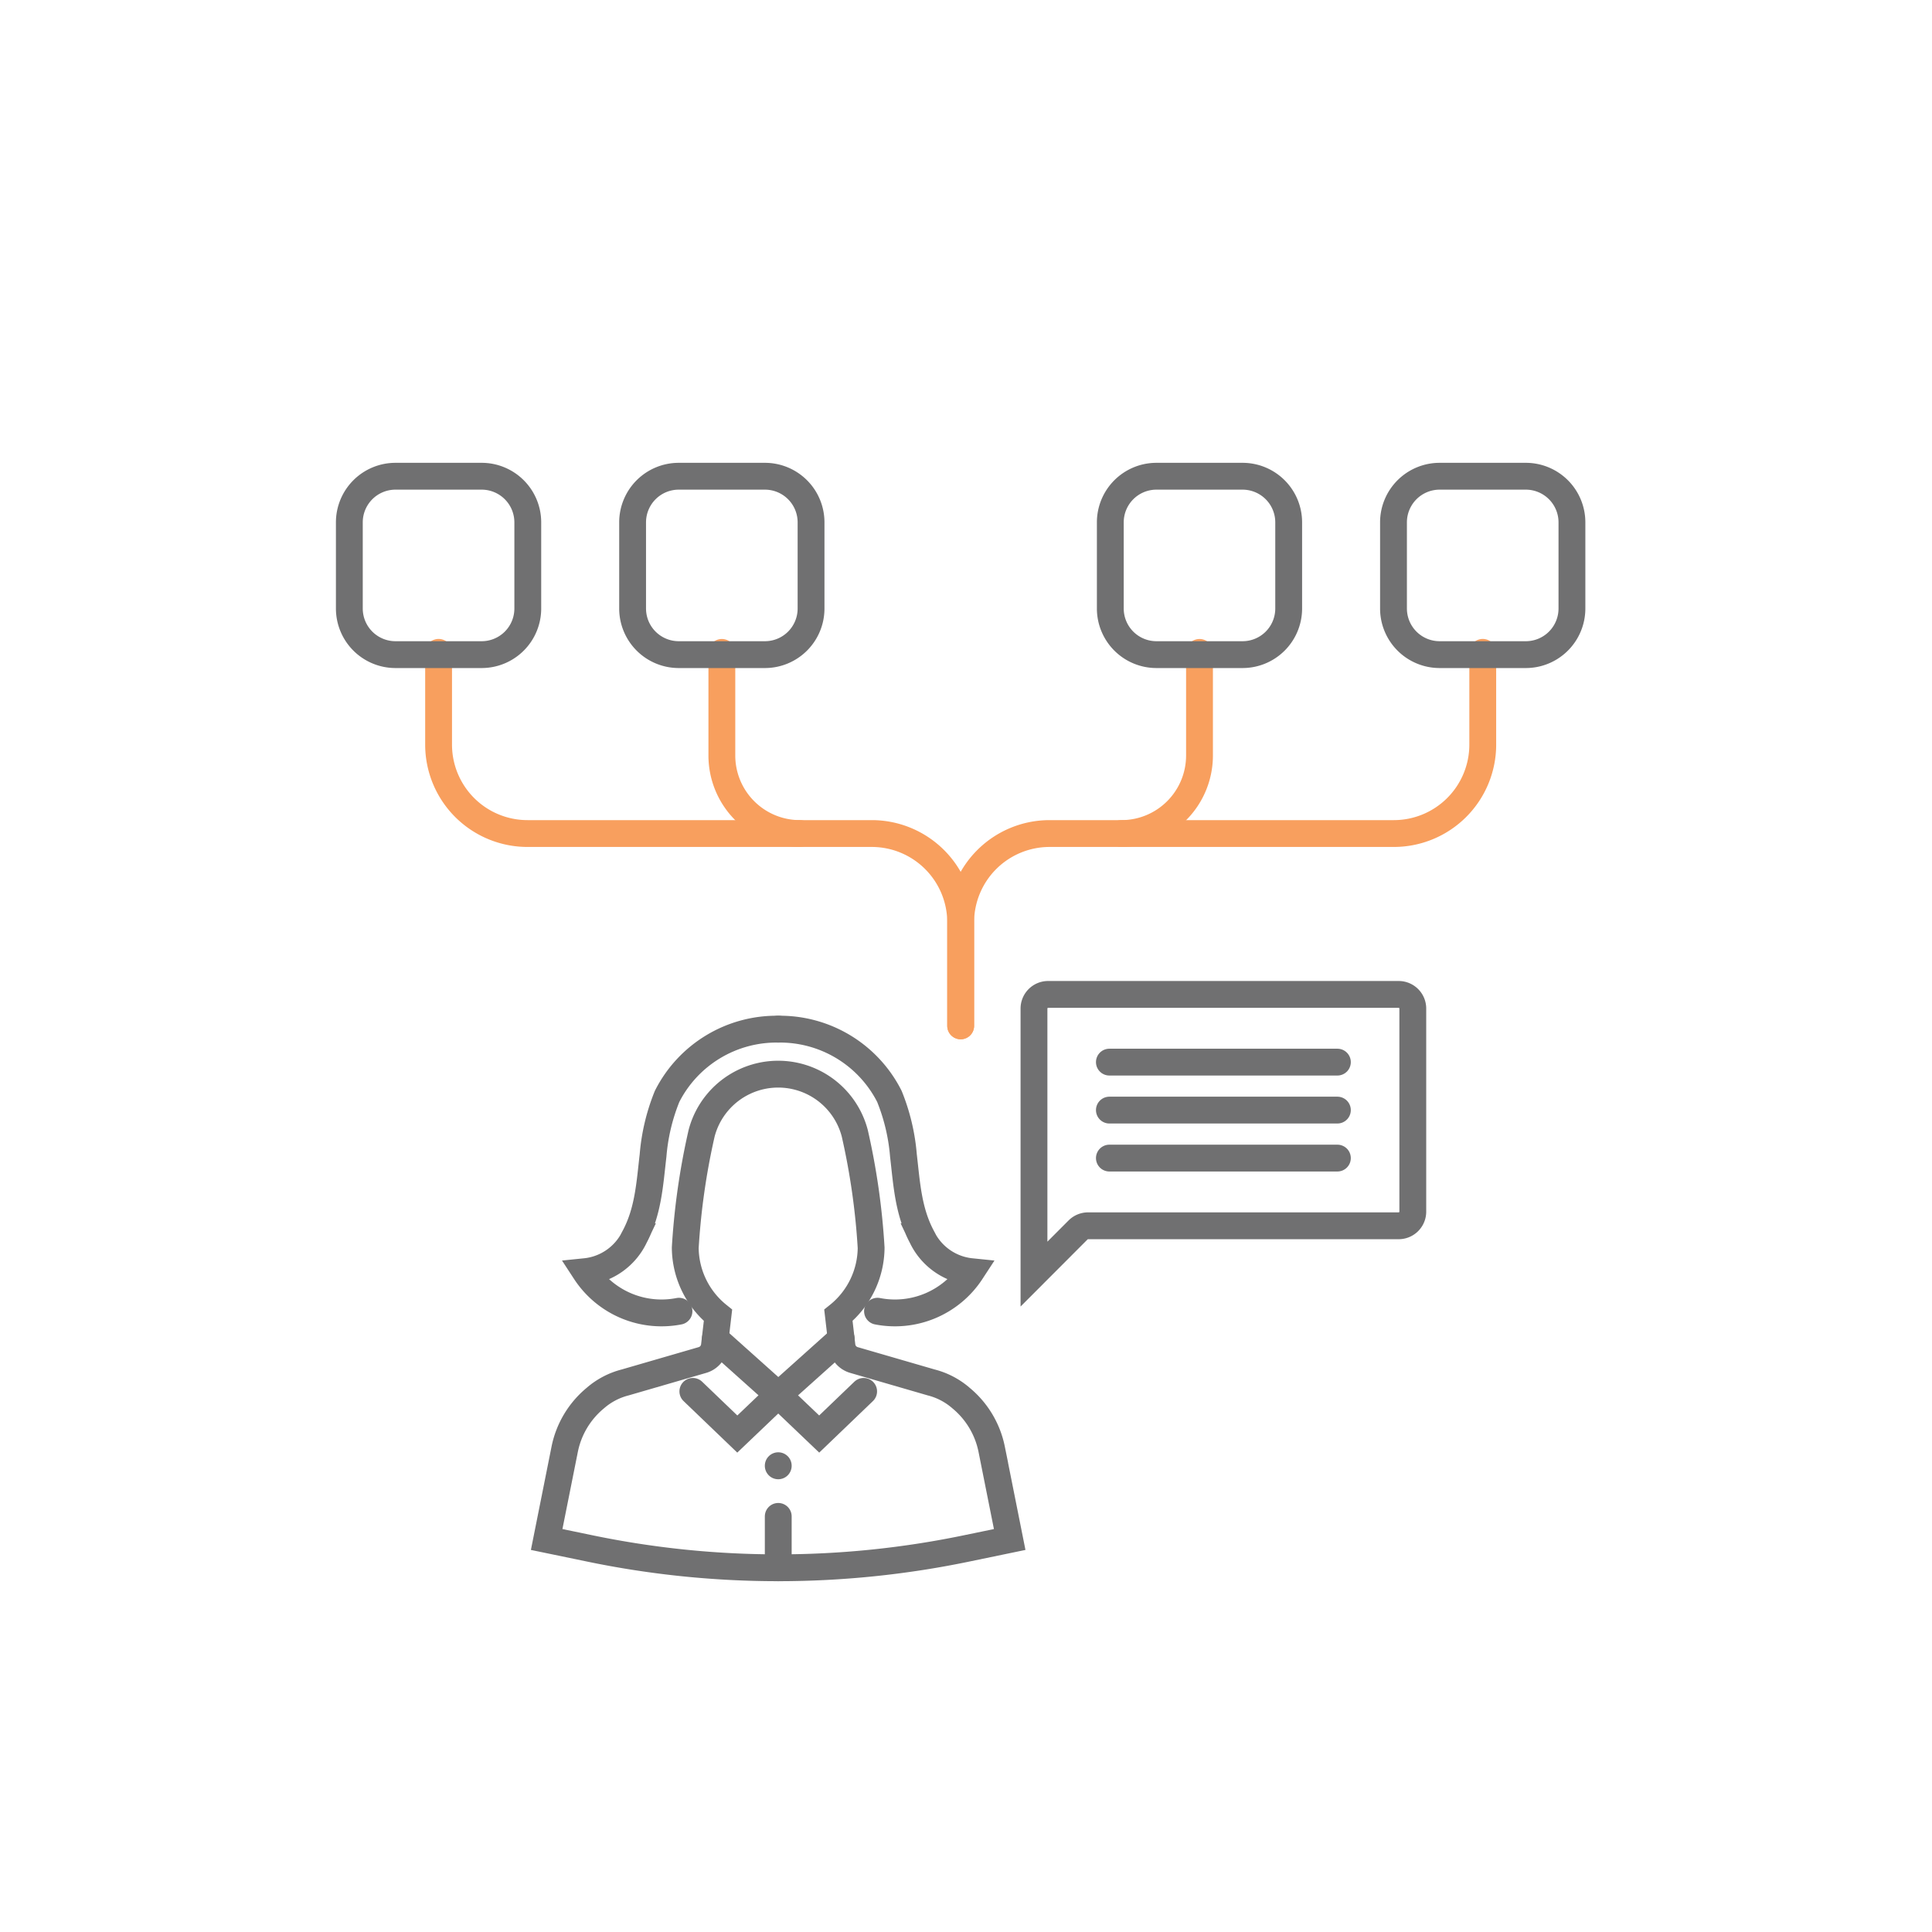
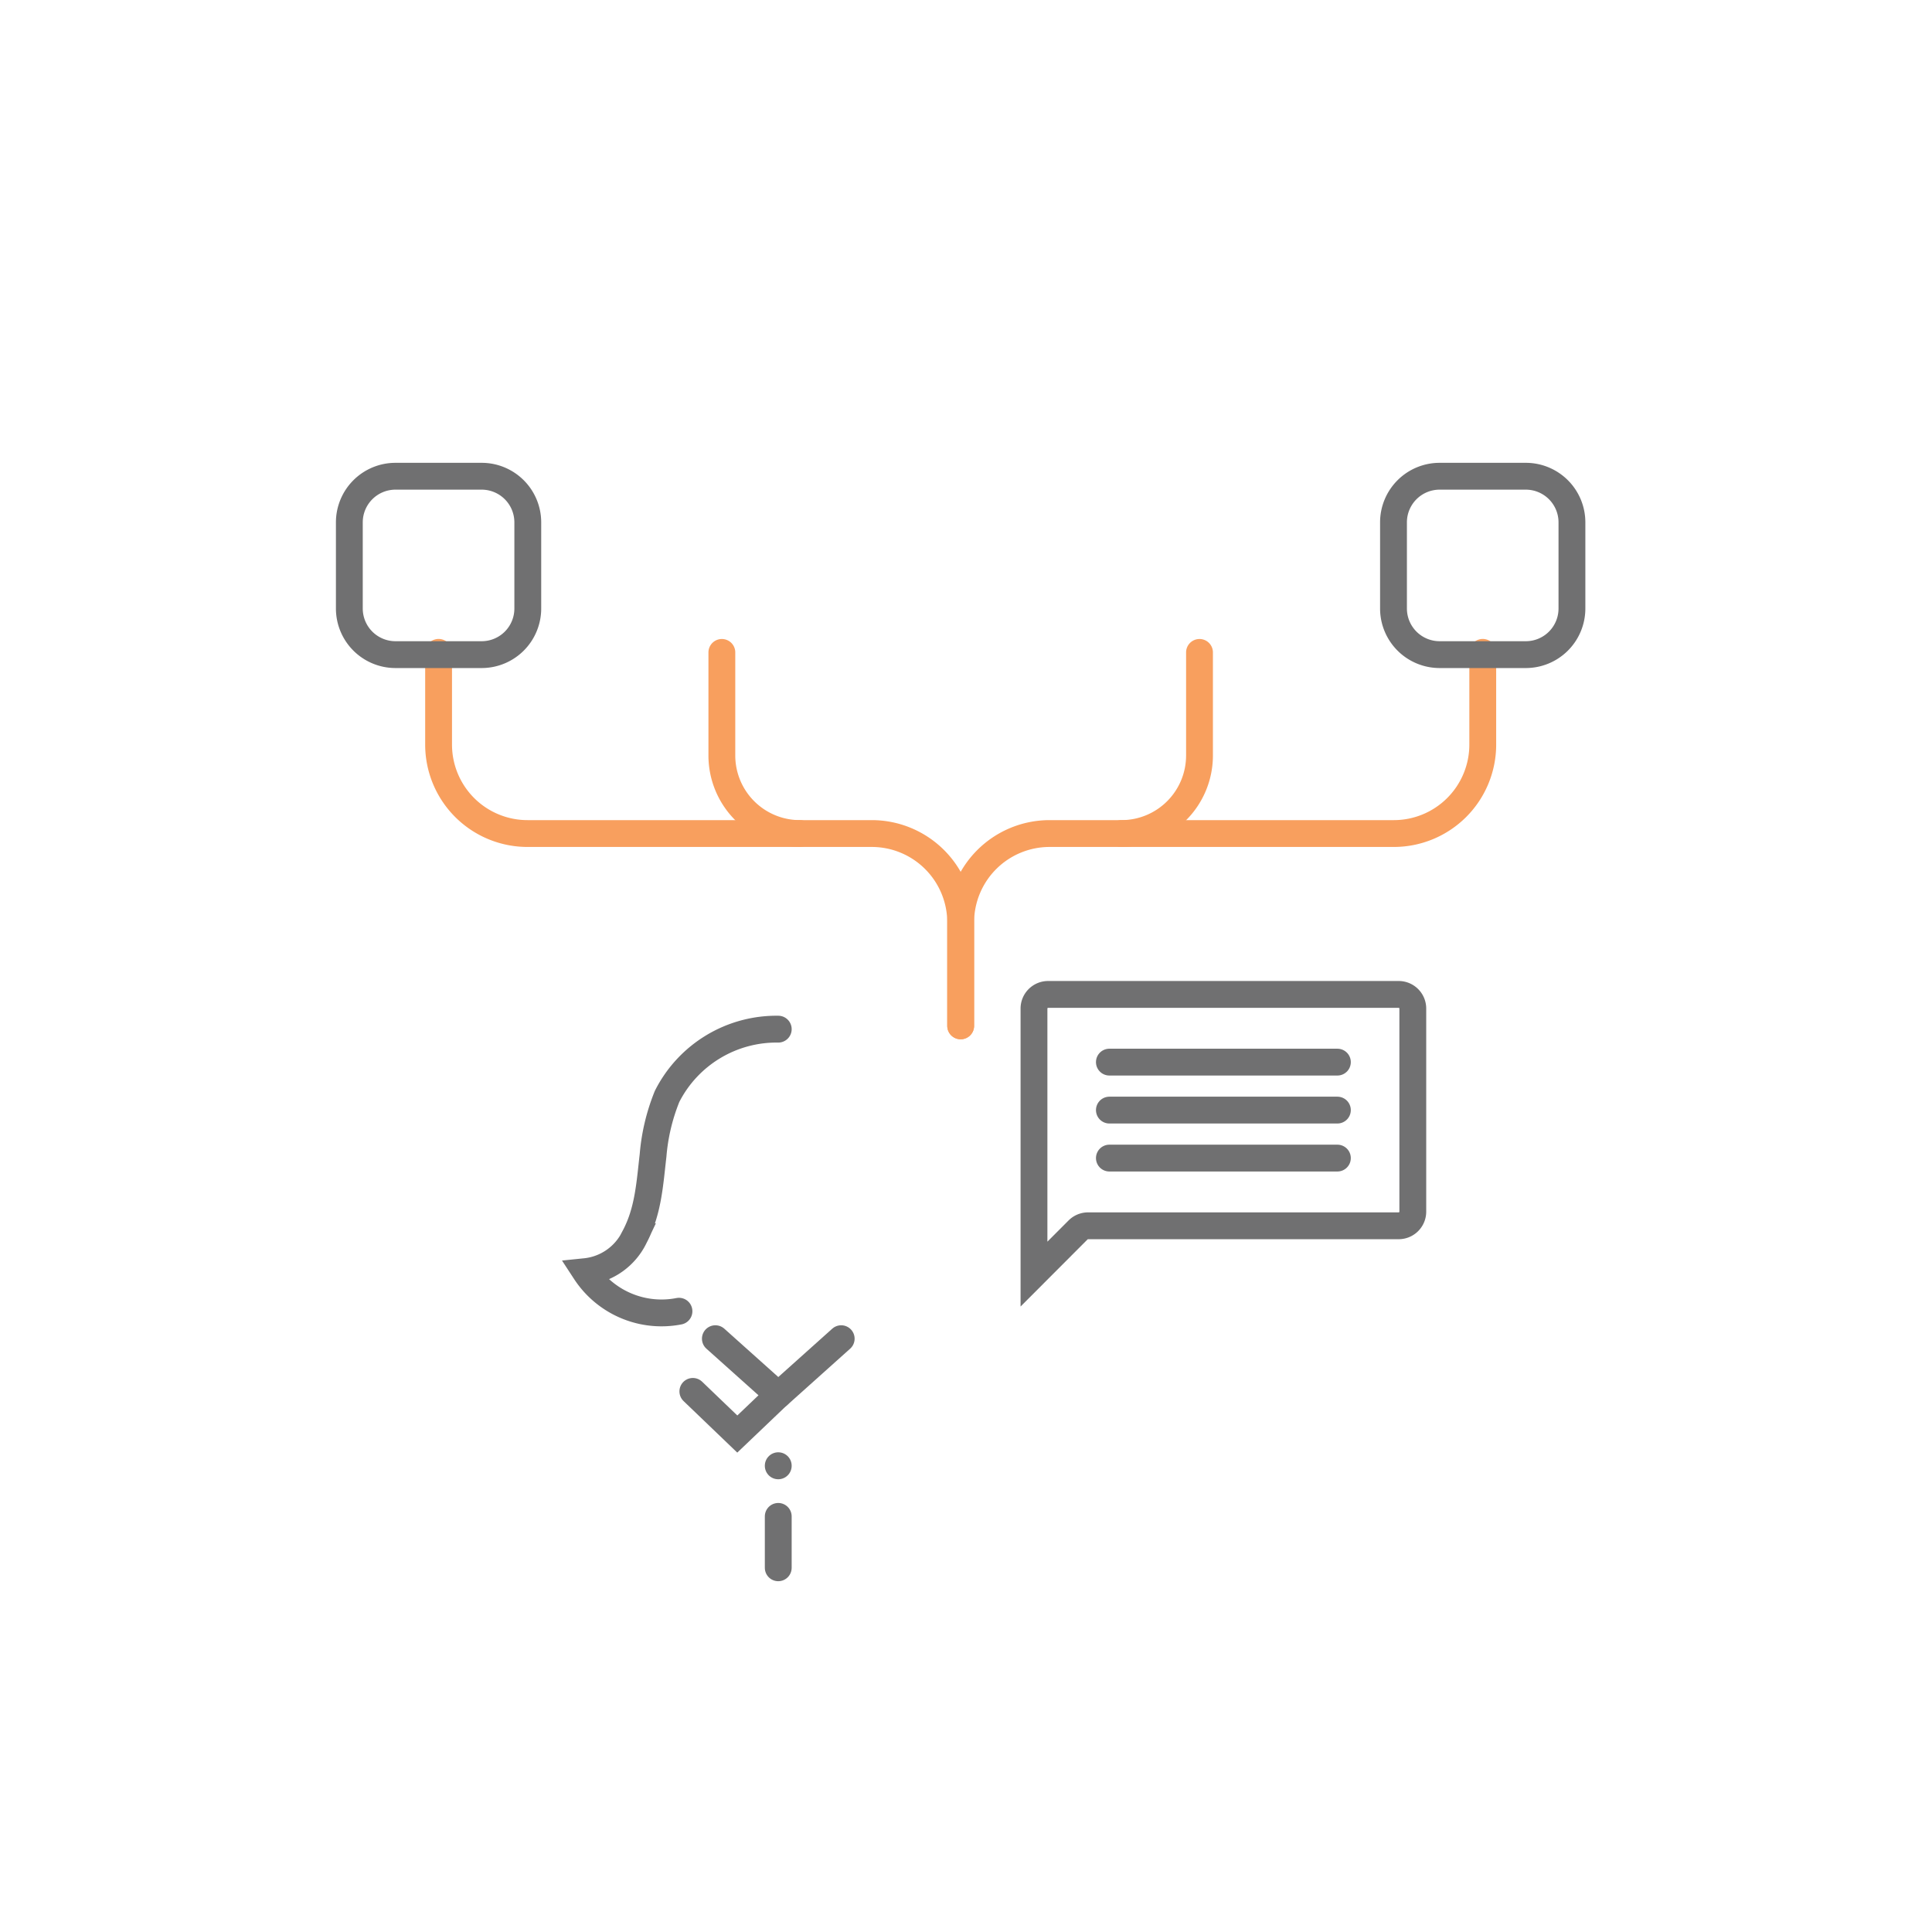
<svg xmlns="http://www.w3.org/2000/svg" width="144" height="144" viewBox="0 0 144 144">
  <defs>
    <style>.a{fill:#fff;}.b,.c,.d,.e{fill:none;stroke-linecap:round;stroke-width:2px;}.b{stroke:#f89f5e;}.b,.c,.e{stroke-linejoin:round;}.c,.d,.e{stroke:#707071;}.d{stroke-miterlimit:10;}.e{stroke-dasharray:0.01 5;}.f{filter:url(#a);}</style>
    <filter id="a" x="0" y="0" width="144" height="144" filterUnits="userSpaceOnUse">
      <feOffset dy="3" input="SourceAlpha" />
      <feGaussianBlur stdDeviation="3" result="b" />
      <feFlood flood-opacity="0.161" />
      <feComposite operator="in" in2="b" />
      <feComposite in="SourceGraphic" />
    </filter>
  </defs>
  <g transform="translate(-768 -763)">
    <g class="f" transform="matrix(1, 0, 0, 1, 768, 763)">
      <circle class="a" cx="63" cy="63" r="63" transform="translate(9 6)" />
    </g>
    <g transform="translate(878.516 839.461) rotate(180)">
      <path class="b" d="M38.913,0V7.705a6.629,6.629,0,0,1-6.629,6.629H6.629A6.629,6.629,0,0,0,0,20.963v6.875" />
      <path class="b" d="M0,0V7.705a6.629,6.629,0,0,0,6.629,6.629H32.284a6.629,6.629,0,0,1,6.629,6.629v6.875" transform="translate(38.913)" />
      <path class="b" d="M0,0A5.817,5.817,0,0,1,5.817,5.817V13.5" transform="translate(50.896 14.334)" />
      <path class="b" d="M5.817,0A5.817,5.817,0,0,0,0,5.817V13.5" transform="translate(21.112 14.334)" />
    </g>
-     <path class="c" d="M3.437,0H9.858A3.438,3.438,0,0,1,13.3,3.438v6.42a3.438,3.438,0,0,1-3.437,3.438H3.438A3.438,3.438,0,0,1,0,9.856V3.437A3.437,3.437,0,0,1,3.437,0Z" transform="translate(828.451 811.792) rotate(180)" />
    <path class="c" d="M3.437,0H9.858A3.438,3.438,0,0,1,13.3,3.438v6.42a3.438,3.438,0,0,1-3.437,3.438H3.438A3.438,3.438,0,0,1,0,9.856V3.437A3.437,3.437,0,0,1,3.437,0Z" transform="translate(807.338 811.792) rotate(180)" />
    <path class="c" d="M3.437,0H9.858A3.438,3.438,0,0,1,13.3,3.438v6.42a3.438,3.438,0,0,1-3.437,3.438H3.438A3.438,3.438,0,0,1,0,9.857V3.437A3.437,3.437,0,0,1,3.437,0Z" transform="translate(885.163 811.792) rotate(180)" />
-     <path class="c" d="M3.437,0h6.42a3.438,3.438,0,0,1,3.438,3.438v6.42a3.438,3.438,0,0,1-3.437,3.438H3.438A3.438,3.438,0,0,1,0,9.857V3.437A3.437,3.437,0,0,1,3.437,0Z" transform="translate(864.051 811.792) rotate(180)" />
    <g transform="translate(845.067 837.118)">
      <line class="d" x2="16.994" transform="translate(5.62 5.046)" />
      <line class="d" x1="16.994" transform="translate(5.62 8.622)" />
      <line class="d" x1="16.994" transform="translate(5.62 12.199)" />
      <path class="d" d="M1800.435,701.622v15.137a1.054,1.054,0,0,1-1.054,1.054h-23.149a1.053,1.053,0,0,0-.746.309l-3.286,3.292V701.622a1.054,1.054,0,0,1,1.054-1.054h26.127A1.054,1.054,0,0,1,1800.435,701.622Z" transform="translate(-1772.2 -700.568)" />
    </g>
    <g transform="translate(808.755 839.707)">
-       <path class="d" d="M294.086,733.015l3.25-.673-1.345-6.736a6.642,6.642,0,0,0-2.276-3.8,5.428,5.428,0,0,0-2.23-1.17l-5.752-1.67a1.253,1.253,0,0,1-.9-1.058l-.265-2.276a6.526,6.526,0,0,0,2.44-5.032,52.2,52.2,0,0,0-1.219-8.535,5.9,5.9,0,0,0-11.416,0,52.2,52.2,0,0,0-1.219,8.535,6.526,6.526,0,0,0,2.44,5.032l-.266,2.276a1.253,1.253,0,0,1-.9,1.058l-5.752,1.67a5.426,5.426,0,0,0-2.23,1.17,6.64,6.64,0,0,0-2.276,3.8l-1.346,6.736,3.25.673a69.019,69.019,0,0,0,14,1.435h0A69.014,69.014,0,0,0,294.086,733.015Z" transform="translate(-262.834 -694.304)" />
      <path class="c" d="M309.887,756.8,305.2,761l-4.692-4.2" transform="translate(-287.944 -733.729)" />
-       <path class="d" d="M320.94,768.592l-3.313,3.179-3.052-2.911" transform="translate(-297.324 -741.593)" />
      <path class="d" d="M295.486,768.592l3.313,3.179,3.052-2.911" transform="translate(-284.6 -741.593)" />
      <line class="d" y2="3.831" transform="translate(17.251 36.316)" />
      <line class="e" y1="2.673" transform="translate(17.251 29.875)" />
-       <path class="d" d="M314.575,687.614a9.14,9.14,0,0,1,8.285,5.012,14.938,14.938,0,0,1,1.046,4.406c.247,2.122.355,4.142,1.372,6.057a4.583,4.583,0,0,0,3.678,2.6,6.785,6.785,0,0,1-6.982,2.949" transform="translate(-297.324 -687.614)" />
      <path class="d" d="M285.822,687.614a9.14,9.14,0,0,0-8.285,5.012,14.937,14.937,0,0,0-1.046,4.406c-.247,2.122-.355,4.142-1.372,6.057a4.583,4.583,0,0,1-3.679,2.6,6.785,6.785,0,0,0,6.982,2.949" transform="translate(-268.571 -687.614)" />
    </g>
  </g>
</svg>